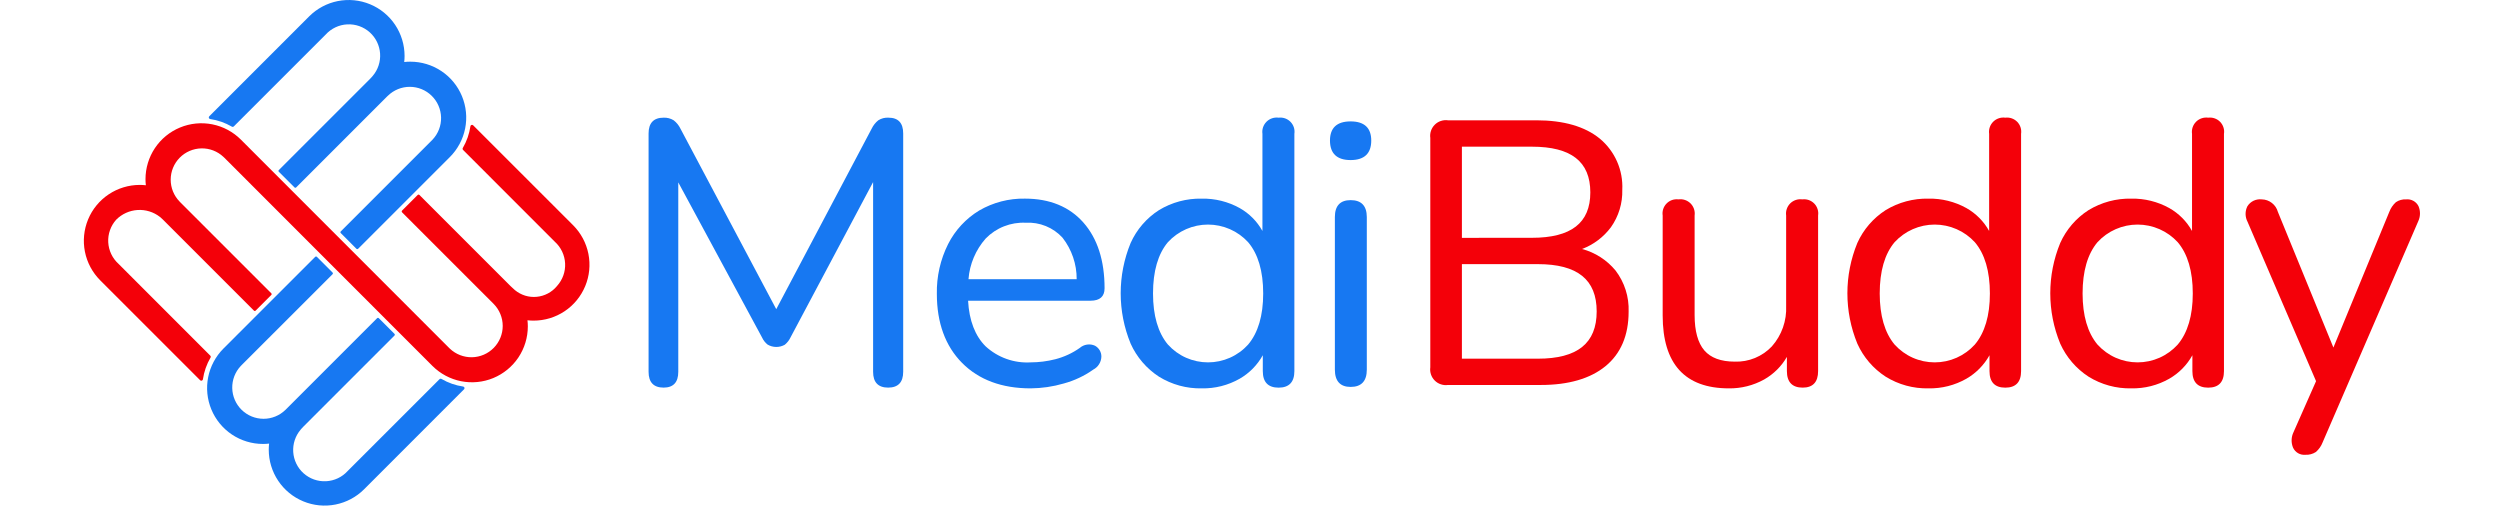
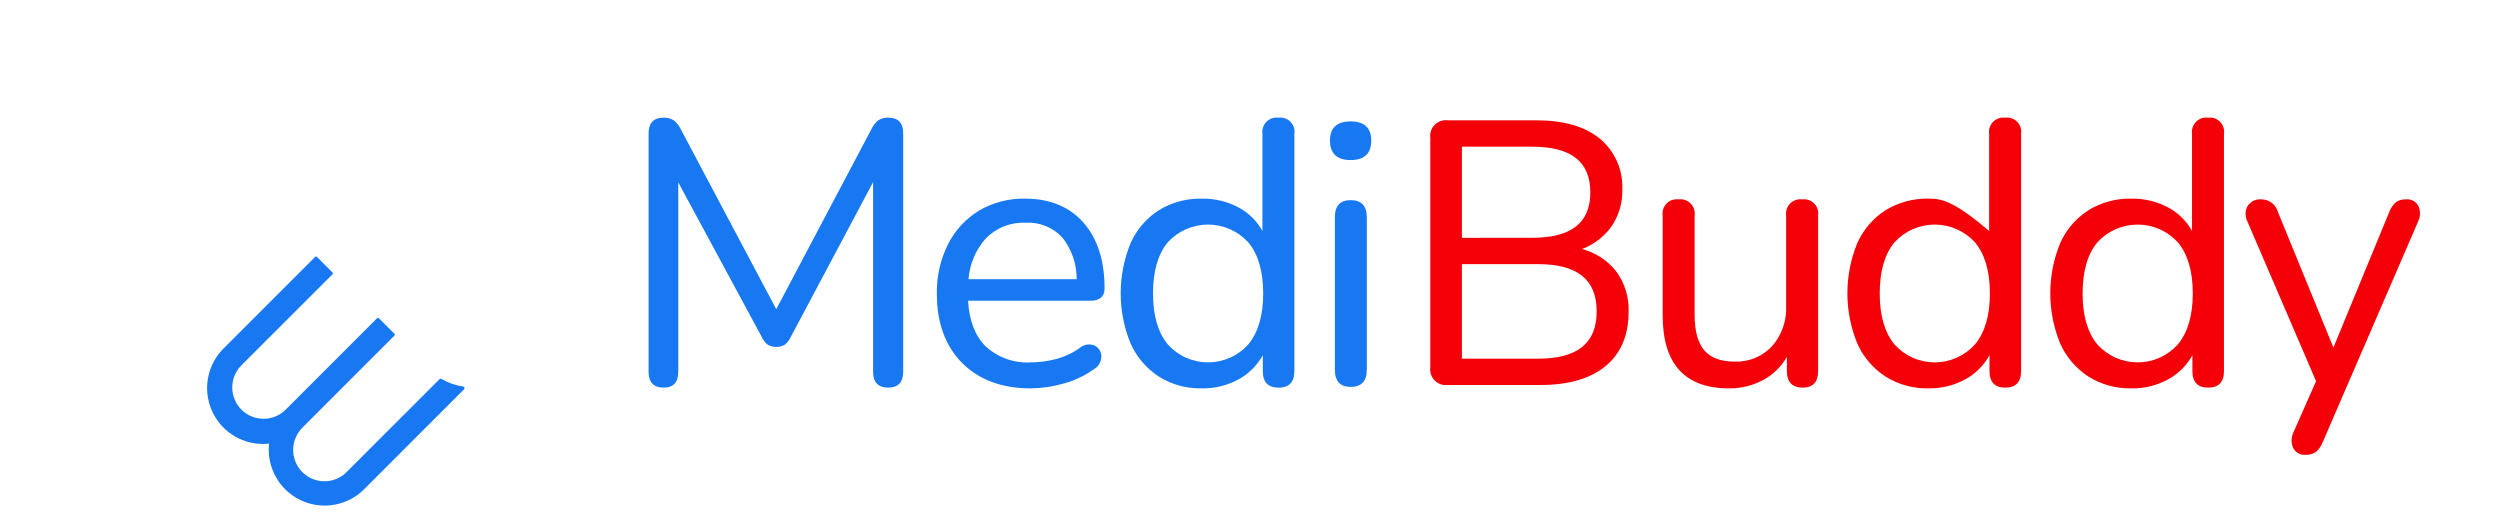
<svg xmlns="http://www.w3.org/2000/svg" width="116" height="24" viewBox="0 0 116 24" fill="none">
  <g style="mix-blend-mode:luminosity" clip-path="url(#clip0_21763_412)">
    <path d="M21.492 17.936C21.137 17.884 20.795 17.764 20.485 17.583C20.47 17.575 20.454 17.571 20.437 17.573C20.421 17.575 20.405 17.583 20.393 17.595L16.134 21.852C15.876 22.138 15.515 22.309 15.13 22.329C14.745 22.349 14.368 22.215 14.082 21.957C13.802 21.704 13.631 21.352 13.606 20.975C13.581 20.599 13.703 20.227 13.947 19.939L13.976 19.904L13.986 19.893L13.991 19.888C14.019 19.857 14.048 19.824 14.077 19.796L18.304 15.569C18.314 15.559 18.32 15.545 18.32 15.53C18.32 15.515 18.314 15.501 18.304 15.491L17.577 14.764C17.572 14.758 17.566 14.754 17.559 14.752C17.552 14.749 17.545 14.747 17.538 14.747C17.53 14.747 17.523 14.749 17.516 14.752C17.509 14.754 17.503 14.758 17.498 14.764L13.272 18.991C13.269 18.995 13.265 18.998 13.261 19.002L13.242 19.02C12.97 19.285 12.605 19.433 12.226 19.432C11.846 19.431 11.482 19.282 11.211 19.016C10.94 18.75 10.784 18.388 10.776 18.009C10.768 17.629 10.909 17.261 11.169 16.985C11.186 16.968 11.201 16.95 11.218 16.934L15.43 12.724C15.441 12.713 15.447 12.699 15.447 12.685C15.447 12.67 15.441 12.656 15.43 12.645L14.704 11.918C14.699 11.913 14.693 11.909 14.686 11.906C14.679 11.903 14.672 11.902 14.665 11.902C14.657 11.902 14.65 11.903 14.643 11.906C14.637 11.909 14.63 11.913 14.625 11.918L10.368 16.173C10.006 16.536 9.759 16.998 9.659 17.501C9.559 18.003 9.611 18.525 9.807 18.998C10.003 19.472 10.335 19.877 10.761 20.162C11.188 20.447 11.689 20.599 12.201 20.599C12.297 20.599 12.392 20.594 12.486 20.583C12.475 20.677 12.47 20.773 12.47 20.868C12.47 21.381 12.623 21.882 12.908 22.308C13.193 22.734 13.597 23.066 14.071 23.262C14.544 23.459 15.066 23.51 15.568 23.41C16.071 23.31 16.533 23.064 16.896 22.701L21.532 18.063C21.542 18.053 21.549 18.041 21.552 18.028C21.556 18.014 21.555 18 21.551 17.987C21.546 17.974 21.538 17.962 21.528 17.953C21.517 17.944 21.504 17.938 21.49 17.936L21.492 17.936Z" fill="#1778F2" />
-     <path d="M9.751 5.523C10.106 5.576 10.448 5.695 10.758 5.876C10.772 5.885 10.789 5.888 10.805 5.886C10.822 5.884 10.837 5.877 10.849 5.865L15.108 1.608C15.366 1.322 15.728 1.15 16.112 1.131C16.497 1.111 16.874 1.245 17.16 1.503C17.44 1.756 17.611 2.108 17.636 2.485C17.662 2.861 17.54 3.233 17.296 3.521L17.267 3.555C17.264 3.559 17.26 3.563 17.257 3.566L17.252 3.572C17.224 3.603 17.195 3.635 17.166 3.664L12.937 7.891C12.927 7.901 12.921 7.915 12.921 7.93C12.921 7.945 12.927 7.959 12.937 7.969L13.664 8.696C13.675 8.707 13.689 8.712 13.704 8.712C13.718 8.712 13.732 8.707 13.743 8.696L17.969 4.469C17.973 4.465 17.977 4.462 17.981 4.459L18 4.441C18.272 4.176 18.637 4.028 19.017 4.029C19.396 4.03 19.761 4.179 20.031 4.445C20.302 4.711 20.458 5.073 20.466 5.452C20.474 5.832 20.333 6.199 20.073 6.476C20.056 6.493 20.041 6.511 20.024 6.526L15.812 10.737C15.801 10.747 15.795 10.761 15.795 10.776C15.795 10.791 15.801 10.805 15.812 10.815L16.538 11.543C16.549 11.553 16.563 11.559 16.577 11.559C16.592 11.559 16.606 11.553 16.617 11.543L20.874 7.287C21.236 6.924 21.483 6.463 21.583 5.96C21.683 5.457 21.631 4.936 21.435 4.462C21.239 3.988 20.907 3.583 20.481 3.299C20.054 3.014 19.553 2.862 19.041 2.862C18.945 2.861 18.85 2.866 18.756 2.878C18.767 2.783 18.772 2.688 18.772 2.592C18.771 2.08 18.619 1.579 18.334 1.152C18.049 0.726 17.645 0.394 17.171 0.198C16.698 0.002 16.176 -0.05 15.674 0.05C15.171 0.15 14.709 0.397 14.346 0.759L9.709 5.397C9.699 5.407 9.693 5.419 9.689 5.433C9.686 5.446 9.687 5.46 9.691 5.474C9.696 5.487 9.704 5.498 9.714 5.507C9.725 5.516 9.738 5.522 9.752 5.524L9.751 5.523Z" fill="#1778F2" />
-     <path d="M21.828 5.857C21.776 6.213 21.656 6.555 21.475 6.865C21.466 6.879 21.463 6.896 21.465 6.912C21.467 6.929 21.474 6.944 21.486 6.956L25.743 11.215C25.885 11.343 26 11.497 26.082 11.67C26.164 11.842 26.211 12.029 26.221 12.219C26.231 12.41 26.203 12.601 26.139 12.78C26.075 12.96 25.976 13.126 25.848 13.267L25.841 13.276C25.725 13.416 25.583 13.532 25.422 13.617C25.262 13.702 25.086 13.755 24.905 13.772C24.724 13.79 24.542 13.771 24.368 13.718C24.195 13.664 24.033 13.577 23.893 13.462C23.859 13.434 23.827 13.404 23.796 13.373L23.785 13.363L23.779 13.358C23.748 13.33 23.716 13.301 23.687 13.272L19.46 9.045C19.45 9.035 19.436 9.029 19.421 9.029C19.406 9.029 19.392 9.035 19.382 9.045L18.655 9.772C18.645 9.783 18.639 9.797 18.639 9.812C18.639 9.826 18.645 9.841 18.655 9.851L22.881 14.076C22.886 14.079 22.889 14.083 22.892 14.087L22.91 14.106C23.177 14.378 23.326 14.743 23.326 15.124C23.326 15.504 23.176 15.87 22.91 16.141C22.643 16.413 22.28 16.569 21.9 16.576C21.52 16.583 21.152 16.44 20.875 16.179C20.859 16.162 20.841 16.147 20.825 16.13L16.968 12.271L15.432 10.735L11.177 6.478C10.814 6.116 10.352 5.869 9.85 5.769C9.347 5.669 8.825 5.721 8.352 5.917C7.878 6.113 7.473 6.445 7.188 6.872C6.904 7.298 6.752 7.799 6.751 8.312C6.751 8.407 6.756 8.502 6.768 8.596C6.673 8.585 6.578 8.58 6.482 8.58C5.97 8.581 5.469 8.733 5.043 9.018C4.616 9.303 4.284 9.707 4.088 10.181C3.892 10.655 3.84 11.176 3.94 11.678C4.04 12.181 4.287 12.643 4.649 13.006L9.287 17.643C9.297 17.652 9.31 17.659 9.323 17.663C9.337 17.666 9.351 17.665 9.364 17.661C9.377 17.656 9.389 17.648 9.398 17.638C9.407 17.627 9.413 17.614 9.415 17.601C9.467 17.245 9.587 16.903 9.768 16.593C9.776 16.579 9.78 16.562 9.778 16.546C9.776 16.529 9.768 16.514 9.757 16.502L5.5 12.243C5.358 12.115 5.243 11.961 5.161 11.788C5.079 11.616 5.032 11.429 5.022 11.239C5.012 11.048 5.04 10.857 5.104 10.678C5.168 10.498 5.266 10.332 5.394 10.191C5.659 9.926 6.011 9.767 6.384 9.744C6.757 9.721 7.126 9.835 7.421 10.065L7.447 10.085L7.458 10.095L7.463 10.1C7.494 10.128 7.527 10.157 7.555 10.185L11.783 14.413C11.793 14.424 11.807 14.43 11.822 14.43C11.837 14.43 11.851 14.424 11.861 14.413L12.588 13.686C12.599 13.676 12.604 13.662 12.604 13.647C12.604 13.632 12.599 13.618 12.588 13.608L8.361 9.382C8.357 9.378 8.353 9.375 8.35 9.371L8.332 9.351C8.067 9.079 7.919 8.714 7.92 8.335C7.921 7.955 8.07 7.591 8.336 7.32C8.602 7.049 8.964 6.893 9.343 6.885C9.723 6.877 10.091 7.019 10.367 7.279C10.384 7.295 10.402 7.311 10.418 7.327L14.608 11.52L16.164 13.076L20.065 16.979C20.428 17.341 20.89 17.588 21.392 17.688C21.895 17.788 22.417 17.737 22.89 17.541C23.364 17.344 23.769 17.012 24.054 16.586C24.338 16.16 24.491 15.658 24.491 15.146C24.491 15.051 24.486 14.956 24.474 14.861C24.569 14.872 24.665 14.877 24.76 14.877C25.273 14.877 25.774 14.725 26.2 14.44C26.626 14.155 26.958 13.75 27.154 13.276C27.351 12.803 27.402 12.282 27.302 11.779C27.202 11.276 26.955 10.814 26.593 10.451L21.955 5.815C21.945 5.805 21.933 5.798 21.919 5.795C21.906 5.791 21.892 5.792 21.878 5.796C21.865 5.801 21.853 5.809 21.844 5.819C21.835 5.83 21.83 5.843 21.828 5.857L21.828 5.857Z" fill="#F40009" />
    <path d="M41.227 5.46C41.061 5.45 40.895 5.492 40.754 5.581C40.624 5.685 40.52 5.817 40.448 5.966L36.018 14.346L31.571 5.966C31.498 5.815 31.39 5.682 31.256 5.58C31.116 5.495 30.955 5.453 30.792 5.46C30.329 5.46 30.094 5.707 30.094 6.193V17.253C30.094 17.739 30.329 17.985 30.792 17.985C31.243 17.985 31.472 17.739 31.472 17.253V8.463L35.36 15.661C35.418 15.788 35.505 15.899 35.614 15.987C35.734 16.059 35.872 16.097 36.013 16.099C36.153 16.1 36.292 16.065 36.414 15.996C36.525 15.905 36.615 15.791 36.677 15.662L40.512 8.449V17.253C40.512 17.739 40.747 17.985 41.21 17.985C41.673 17.985 41.908 17.739 41.908 17.253V6.193C41.908 5.707 41.679 5.46 41.227 5.46Z" fill="#1778F2" />
    <path d="M51.252 13.376C51.252 12.091 50.922 11.066 50.272 10.329C49.622 9.592 48.708 9.216 47.559 9.216C46.814 9.202 46.08 9.393 45.436 9.767C44.819 10.141 44.319 10.68 43.993 11.324C43.634 12.04 43.454 12.834 43.47 13.636C43.47 14.979 43.864 16.057 44.641 16.84C45.418 17.623 46.487 18.02 47.819 18.02C48.341 18.016 48.86 17.94 49.362 17.793C49.852 17.66 50.316 17.441 50.731 17.147C50.841 17.09 50.933 17.004 50.998 16.899C51.064 16.794 51.1 16.674 51.104 16.55C51.106 16.446 51.079 16.344 51.026 16.254C50.974 16.165 50.898 16.091 50.807 16.041C50.692 15.988 50.563 15.97 50.437 15.989C50.311 16.008 50.194 16.062 50.098 16.146C49.756 16.387 49.374 16.563 48.969 16.668C48.593 16.764 48.207 16.813 47.819 16.814C47.44 16.836 47.06 16.782 46.702 16.654C46.345 16.527 46.016 16.329 45.736 16.073C45.245 15.588 44.97 14.875 44.919 13.953H50.605C51.034 13.952 51.252 13.758 51.252 13.376ZM44.938 12.955C44.991 12.255 45.272 11.592 45.737 11.066C45.977 10.82 46.266 10.627 46.587 10.501C46.907 10.375 47.25 10.318 47.594 10.335C47.913 10.317 48.231 10.37 48.527 10.49C48.823 10.611 49.088 10.795 49.303 11.031C49.731 11.581 49.962 12.258 49.958 12.955L44.938 12.955Z" fill="#1778F2" />
    <path d="M59.327 5.46C59.225 5.446 59.121 5.456 59.024 5.489C58.926 5.521 58.838 5.576 58.765 5.649C58.693 5.721 58.638 5.81 58.605 5.907C58.572 6.005 58.563 6.109 58.577 6.21V10.717C58.33 10.272 57.965 9.904 57.521 9.654C56.983 9.356 56.376 9.205 55.761 9.217C55.062 9.202 54.373 9.387 53.776 9.75C53.199 10.12 52.743 10.649 52.462 11.273C51.846 12.77 51.846 14.449 52.462 15.946C52.744 16.572 53.2 17.103 53.775 17.477C54.371 17.846 55.061 18.035 55.761 18.02C56.377 18.032 56.985 17.878 57.521 17.573C57.971 17.314 58.341 16.937 58.594 16.483V17.22C58.594 17.729 58.84 17.987 59.326 17.987C59.812 17.987 60.059 17.729 60.059 17.22V6.211C60.074 6.11 60.066 6.008 60.035 5.911C60.004 5.814 59.95 5.726 59.88 5.654C59.809 5.581 59.722 5.526 59.626 5.492C59.53 5.459 59.428 5.448 59.327 5.46ZM58.612 13.618C58.612 14.642 58.376 15.44 57.912 15.989C57.677 16.249 57.39 16.457 57.069 16.599C56.749 16.741 56.402 16.814 56.052 16.814C55.701 16.814 55.355 16.741 55.034 16.599C54.714 16.457 54.427 16.249 54.192 15.989C53.733 15.44 53.5 14.641 53.5 13.618C53.5 12.582 53.733 11.782 54.191 11.237C54.428 10.979 54.716 10.774 55.036 10.633C55.356 10.493 55.702 10.42 56.052 10.42C56.401 10.42 56.747 10.493 57.068 10.633C57.388 10.774 57.675 10.979 57.912 11.237C58.376 11.782 58.612 12.583 58.612 13.618Z" fill="#1778F2" />
    <path d="M62.668 7.427C63.304 7.427 63.626 7.123 63.626 6.522C63.626 5.932 63.304 5.633 62.668 5.633C62.033 5.633 61.711 5.931 61.711 6.522C61.712 7.123 62.034 7.427 62.668 7.427Z" fill="#1778F2" />
    <path d="M62.67 9.286C62.184 9.286 61.938 9.55 61.938 10.071V17.15C61.938 17.682 62.184 17.953 62.67 17.953C63.168 17.953 63.42 17.683 63.42 17.15V10.07C63.418 9.55 63.166 9.286 62.67 9.286Z" fill="#1778F2" />
    <path d="M73.407 11.553C73.941 11.352 74.406 11.001 74.747 10.544C75.106 10.037 75.291 9.428 75.274 8.807C75.296 8.357 75.213 7.908 75.032 7.496C74.85 7.083 74.576 6.719 74.229 6.431C73.539 5.867 72.549 5.582 71.288 5.582H67.185C67.074 5.567 66.961 5.577 66.855 5.613C66.748 5.648 66.651 5.708 66.572 5.788C66.493 5.867 66.433 5.964 66.397 6.07C66.361 6.177 66.351 6.29 66.366 6.401V17.044C66.351 17.155 66.361 17.269 66.397 17.375C66.433 17.482 66.493 17.578 66.572 17.657C66.651 17.737 66.748 17.797 66.855 17.832C66.961 17.868 67.074 17.879 67.185 17.863H71.495C72.779 17.863 73.79 17.569 74.497 16.989C75.205 16.409 75.568 15.558 75.568 14.464C75.594 13.776 75.379 13.1 74.962 12.553C74.56 12.066 74.017 11.717 73.407 11.553ZM74.086 14.45C74.086 15.926 73.193 16.643 71.357 16.643H67.832V12.256H71.357C73.193 12.256 74.086 12.973 74.086 14.449V14.45ZM67.832 11.036V6.806H71.079C72.904 6.806 73.791 7.5 73.791 8.928C73.791 10.345 72.903 11.034 71.079 11.034L67.832 11.036Z" fill="#F40009" />
    <path d="M83.627 9.251C83.525 9.237 83.421 9.246 83.324 9.279C83.227 9.312 83.138 9.366 83.065 9.439C82.993 9.512 82.938 9.6 82.905 9.698C82.872 9.795 82.863 9.899 82.877 10.001V14.189C82.91 14.88 82.672 15.556 82.213 16.074C81.993 16.307 81.725 16.49 81.429 16.612C81.133 16.733 80.814 16.791 80.494 16.78C79.851 16.78 79.375 16.604 79.079 16.257C78.783 15.91 78.63 15.359 78.63 14.622V10.001C78.644 9.899 78.635 9.795 78.602 9.698C78.569 9.6 78.514 9.512 78.442 9.439C78.369 9.367 78.281 9.312 78.183 9.279C78.086 9.246 77.982 9.237 77.88 9.251C77.78 9.238 77.677 9.249 77.581 9.282C77.486 9.316 77.399 9.371 77.328 9.444C77.257 9.516 77.204 9.604 77.172 9.701C77.141 9.798 77.133 9.9 77.148 10.001V14.639C77.148 16.883 78.181 18.02 80.218 18.02C80.79 18.028 81.355 17.886 81.856 17.608C82.295 17.359 82.66 16.998 82.912 16.56V17.218C82.912 17.728 83.159 17.986 83.645 17.986C84.119 17.986 84.36 17.727 84.36 17.218V10.001C84.375 9.9 84.367 9.798 84.335 9.701C84.304 9.604 84.251 9.516 84.18 9.443C84.109 9.371 84.022 9.316 83.926 9.282C83.83 9.249 83.728 9.238 83.627 9.251Z" fill="#F40009" />
-     <path d="M93.046 5.46C92.944 5.446 92.84 5.456 92.743 5.489C92.645 5.521 92.557 5.576 92.484 5.649C92.412 5.721 92.357 5.81 92.324 5.907C92.291 6.005 92.282 6.109 92.296 6.21V10.717C92.049 10.272 91.683 9.904 91.24 9.654C90.702 9.356 90.095 9.205 89.48 9.217C88.781 9.202 88.092 9.387 87.494 9.75C86.918 10.12 86.462 10.649 86.181 11.273C85.565 12.77 85.565 14.449 86.181 15.946C86.463 16.572 86.918 17.104 87.494 17.477C88.09 17.847 88.779 18.035 89.48 18.02C90.096 18.032 90.704 17.878 91.24 17.573C91.689 17.314 92.06 16.937 92.313 16.483V17.22C92.313 17.729 92.559 17.987 93.046 17.987C93.532 17.987 93.778 17.729 93.778 17.22V6.211C93.793 6.11 93.785 6.008 93.754 5.911C93.723 5.814 93.67 5.726 93.599 5.653C93.528 5.581 93.441 5.525 93.345 5.492C93.249 5.458 93.147 5.448 93.046 5.46ZM92.331 13.618C92.331 14.642 92.095 15.44 91.631 15.989C91.395 16.249 91.108 16.457 90.788 16.599C90.468 16.741 90.121 16.814 89.77 16.814C89.42 16.814 89.073 16.741 88.753 16.599C88.433 16.457 88.146 16.249 87.91 15.989C87.451 15.44 87.219 14.641 87.219 13.618C87.219 12.582 87.451 11.782 87.91 11.237C88.147 10.979 88.435 10.774 88.755 10.633C89.075 10.493 89.421 10.42 89.771 10.42C90.12 10.42 90.466 10.493 90.786 10.633C91.107 10.774 91.394 10.979 91.631 11.237C92.095 11.782 92.331 12.583 92.331 13.618Z" fill="#F40009" />
+     <path d="M93.046 5.46C92.944 5.446 92.84 5.456 92.743 5.489C92.645 5.521 92.557 5.576 92.484 5.649C92.412 5.721 92.357 5.81 92.324 5.907C92.291 6.005 92.282 6.109 92.296 6.21V10.717C90.702 9.356 90.095 9.205 89.48 9.217C88.781 9.202 88.092 9.387 87.494 9.75C86.918 10.12 86.462 10.649 86.181 11.273C85.565 12.77 85.565 14.449 86.181 15.946C86.463 16.572 86.918 17.104 87.494 17.477C88.09 17.847 88.779 18.035 89.48 18.02C90.096 18.032 90.704 17.878 91.24 17.573C91.689 17.314 92.06 16.937 92.313 16.483V17.22C92.313 17.729 92.559 17.987 93.046 17.987C93.532 17.987 93.778 17.729 93.778 17.22V6.211C93.793 6.11 93.785 6.008 93.754 5.911C93.723 5.814 93.67 5.726 93.599 5.653C93.528 5.581 93.441 5.525 93.345 5.492C93.249 5.458 93.147 5.448 93.046 5.46ZM92.331 13.618C92.331 14.642 92.095 15.44 91.631 15.989C91.395 16.249 91.108 16.457 90.788 16.599C90.468 16.741 90.121 16.814 89.77 16.814C89.42 16.814 89.073 16.741 88.753 16.599C88.433 16.457 88.146 16.249 87.91 15.989C87.451 15.44 87.219 14.641 87.219 13.618C87.219 12.582 87.451 11.782 87.91 11.237C88.147 10.979 88.435 10.774 88.755 10.633C89.075 10.493 89.421 10.42 89.771 10.42C90.12 10.42 90.466 10.493 90.786 10.633C91.107 10.774 91.394 10.979 91.631 11.237C92.095 11.782 92.331 12.583 92.331 13.618Z" fill="#F40009" />
    <path d="M102.46 5.46C102.358 5.446 102.254 5.456 102.157 5.489C102.059 5.521 101.971 5.576 101.898 5.649C101.826 5.721 101.771 5.81 101.738 5.907C101.705 6.005 101.696 6.109 101.71 6.21V10.717C101.463 10.272 101.097 9.904 100.654 9.654C100.116 9.356 99.509 9.205 98.894 9.217C98.195 9.201 97.506 9.387 96.909 9.75C96.332 10.119 95.876 10.649 95.595 11.273C94.979 12.77 94.979 14.449 95.595 15.946C95.877 16.572 96.333 17.104 96.908 17.477C97.504 17.847 98.194 18.035 98.894 18.02C99.51 18.032 100.118 17.878 100.654 17.573C101.104 17.314 101.475 16.937 101.727 16.483V17.22C101.727 17.729 101.974 17.987 102.46 17.987C102.946 17.987 103.192 17.729 103.192 17.22V6.211C103.208 6.11 103.2 6.008 103.168 5.911C103.137 5.814 103.084 5.726 103.013 5.653C102.942 5.58 102.855 5.525 102.759 5.492C102.663 5.458 102.561 5.448 102.46 5.46ZM101.745 13.618C101.745 14.642 101.509 15.44 101.045 15.989C100.809 16.249 100.522 16.457 100.202 16.599C99.882 16.741 99.535 16.814 99.184 16.814C98.834 16.814 98.487 16.741 98.167 16.599C97.847 16.457 97.56 16.249 97.324 15.989C96.865 15.44 96.632 14.641 96.632 13.618C96.632 12.582 96.865 11.782 97.324 11.237C97.561 10.979 97.848 10.774 98.169 10.633C98.489 10.493 98.835 10.42 99.184 10.42C99.534 10.42 99.88 10.493 100.2 10.633C100.521 10.774 100.808 10.979 101.045 11.237C101.509 11.782 101.745 12.583 101.745 13.618Z" fill="#F40009" />
    <path d="M112.219 9.568C112.167 9.463 112.084 9.376 111.982 9.32C111.879 9.263 111.762 9.239 111.645 9.251C111.477 9.241 111.31 9.286 111.17 9.381C111.034 9.504 110.929 9.658 110.864 9.83L108.27 16.126L105.693 9.83C105.648 9.666 105.551 9.521 105.416 9.417C105.282 9.312 105.118 9.254 104.948 9.251C104.818 9.236 104.687 9.258 104.569 9.313C104.451 9.369 104.351 9.457 104.281 9.567C104.223 9.68 104.194 9.805 104.195 9.931C104.197 10.058 104.228 10.182 104.287 10.294L107.465 17.686L106.416 20.06C106.363 20.171 106.334 20.292 106.331 20.416C106.328 20.539 106.351 20.661 106.399 20.775C106.449 20.882 106.531 20.971 106.634 21.03C106.737 21.088 106.855 21.113 106.973 21.102C107.143 21.111 107.313 21.066 107.456 20.973C107.597 20.851 107.705 20.697 107.771 20.523L112.202 10.276C112.255 10.166 112.284 10.046 112.287 9.924C112.29 9.802 112.267 9.681 112.219 9.568Z" fill="#F40009" />
  </g>
  <defs>
    <clipPath id="clip0_21763_412">
      <rect width="116" height="23.463" fill="white" />
    </clipPath>
  </defs>
</svg>